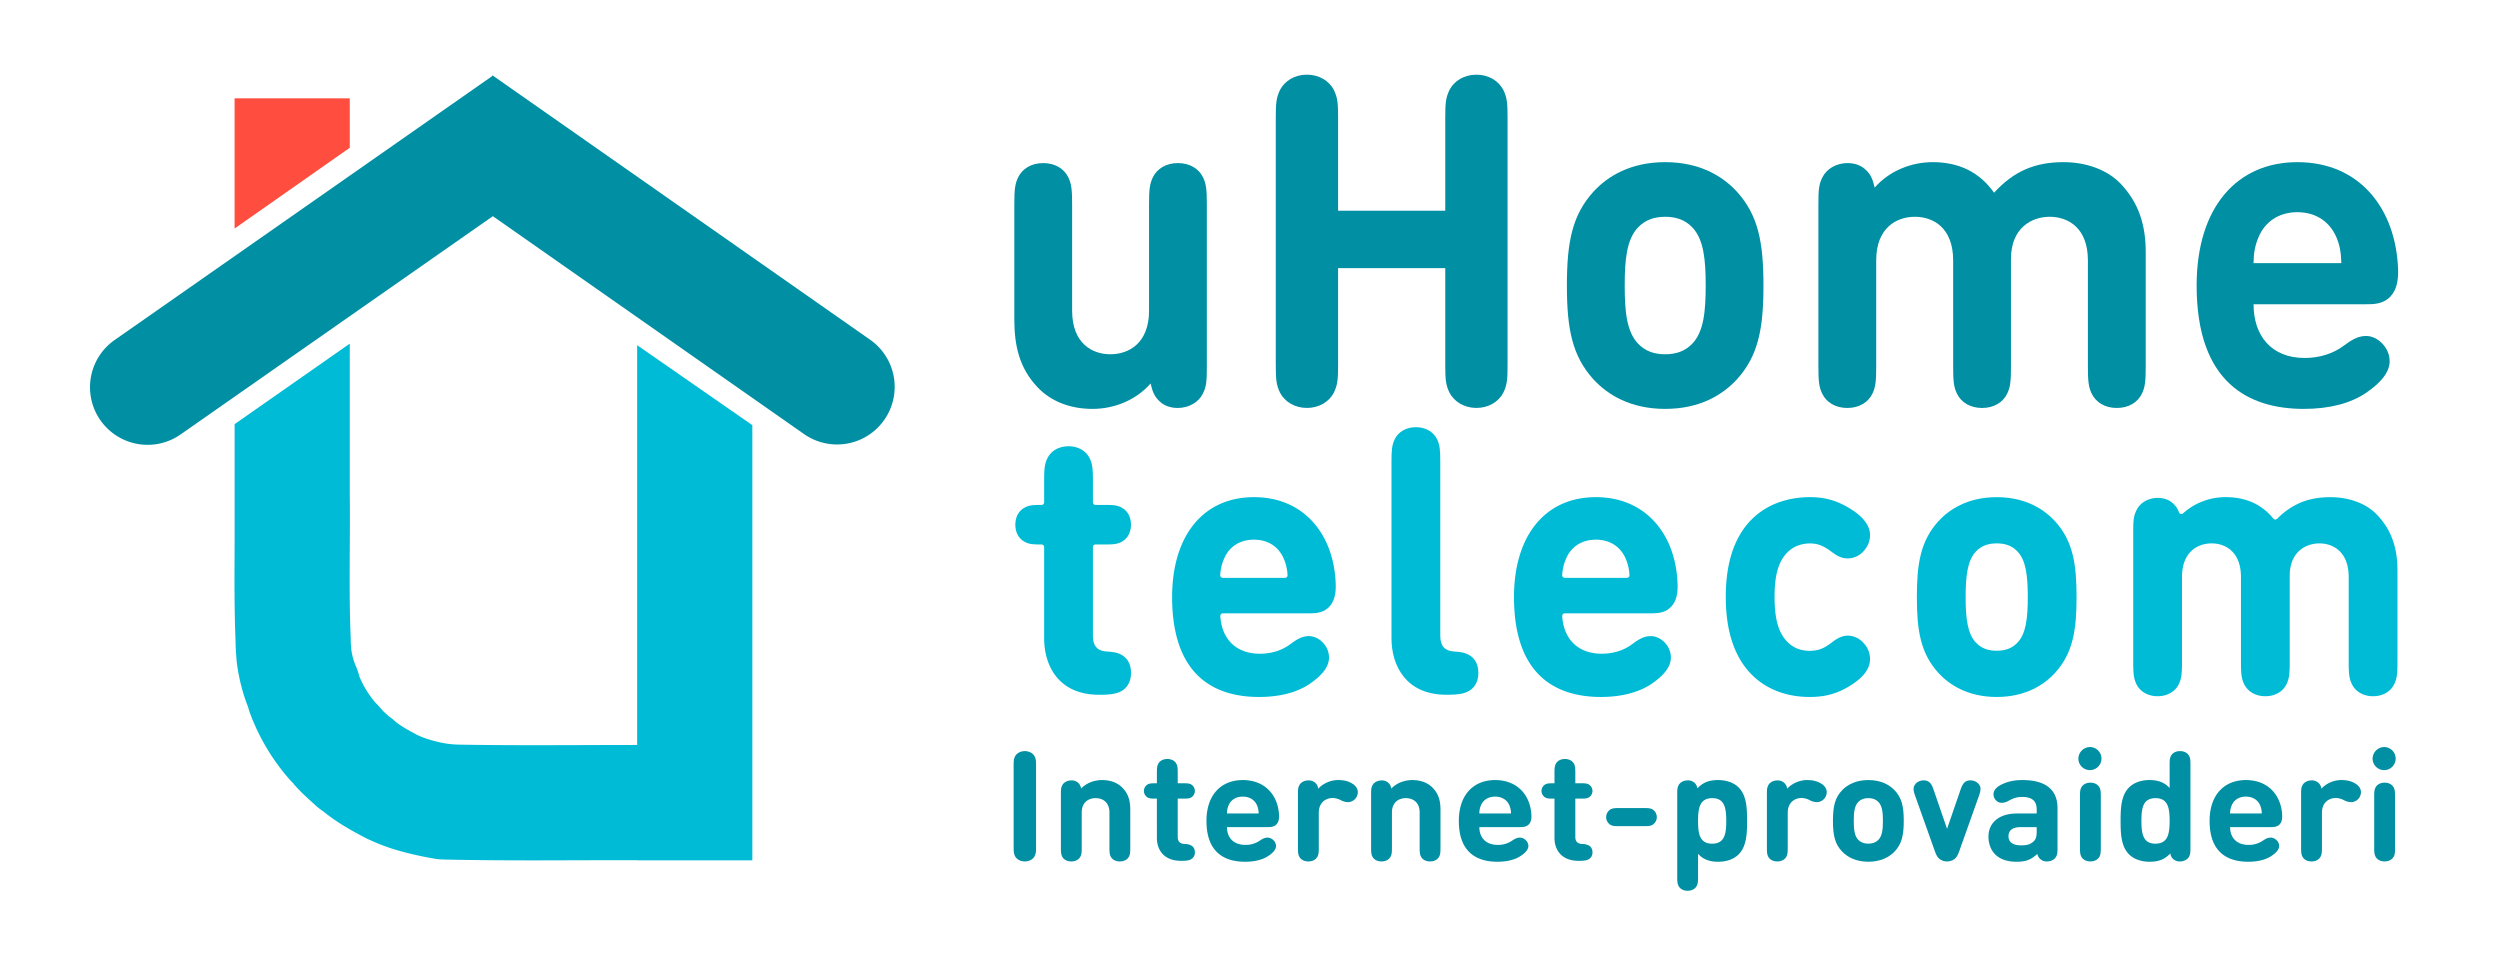
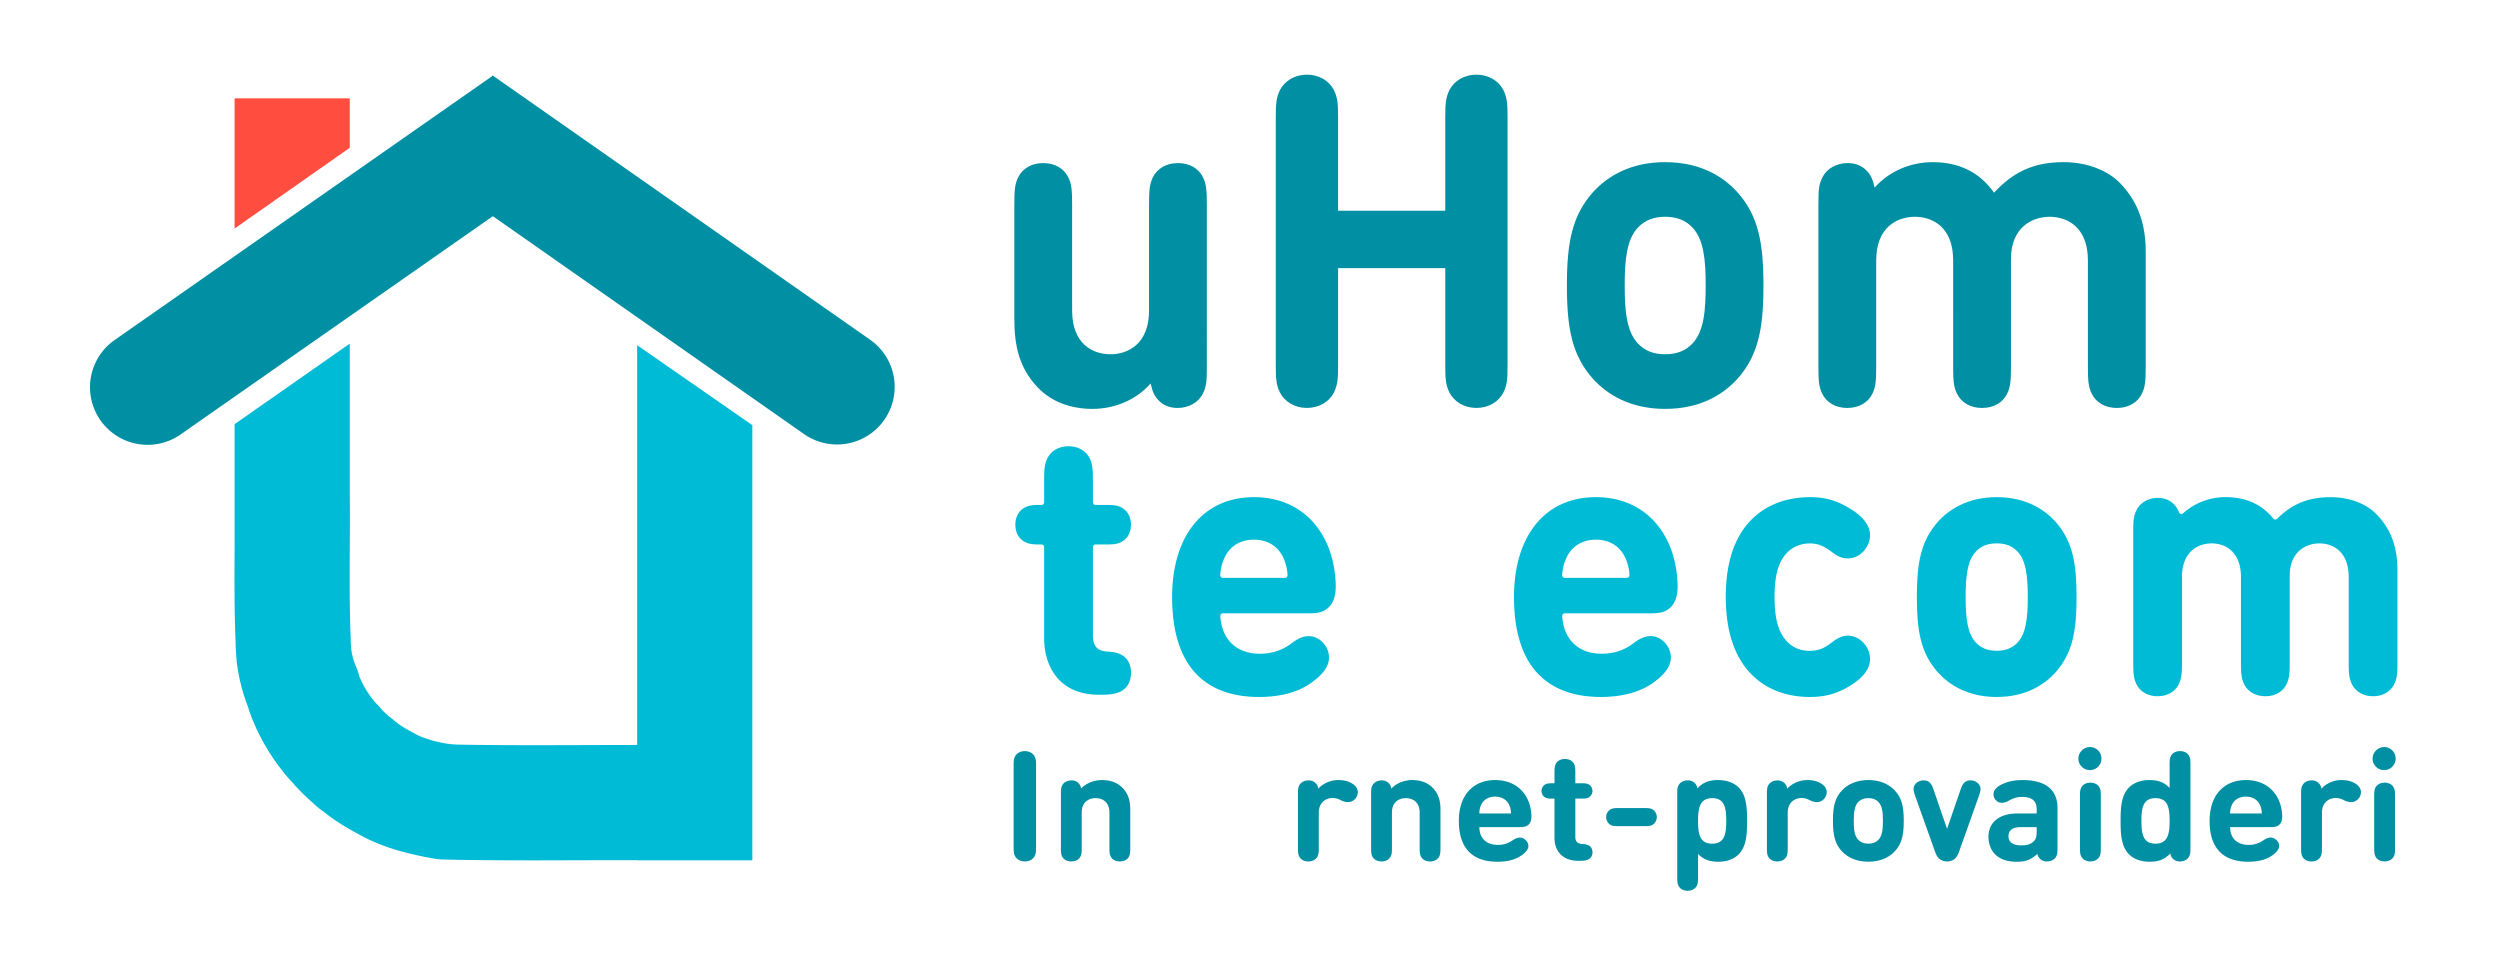
<svg xmlns="http://www.w3.org/2000/svg" id="Слой_2" data-name="Слой 2" viewBox="0 0 2600 1000">
  <defs>
    <style>.cls-1{fill:#ff4e40;}.cls-2{fill:#00bbd5;}.cls-3{fill:#008fa3;}.cls-4{fill:none;}</style>
  </defs>
  <polygon id="_Труба" data-name=" Труба" class="cls-1" points="363.76 153.69 363.76 102.25 243.96 102.25 243.96 237.68 363.76 153.69" />
  <path id="U" class="cls-2" d="M363.76,357.38V513.14c.23,19.64.13,39.25,0,58.21-.16,31.59-.31,61.42.95,91.56l.05,1.25v1.25c0,2.65.23,5.75.53,9.62a67.69,67.69,0,0,0,4.88,18l1.17,2.64.91,2.75c.62,1.86,1.11,3.58,1.5,5.16a102.23,102.23,0,0,0,16.53,27l.9.93c1.66,1.71,4.11,4.24,6.77,7.48,1.76,1.76,4,3.78,6.49,6a60,60,0,0,1,5.89,4.66c5.7,5,13.63,9.4,23.35,14.59,6.83,3.33,14.67,5.74,23.76,7.79a96.72,96.72,0,0,0,19.62,2.37c42.68.77,86,.63,128,.5,18.87-.06,38.22-.12,57.58-.1V359l119.8,83.17v452.6H662.7v-.19c-19.17,0-38.42,0-57.2.11-16.42,0-33,.1-49.79.1-31.42,0-63.25-.18-95-.91a60.6,60.6,0,0,1-9.11-.91,360.21,360.21,0,0,1-35.33-7.83,208.57,208.57,0,0,1-36.75-14l-1.41-.73c-14.25-7.6-28.22-15.41-42.09-26.71a61,61,0,0,1-8.19-6.43c-1.1-1-2.28-2.07-3.51-3.19-4.73-4.27-10.09-9.11-15.71-15.19l-2.54-2.76-.84-1.18-.06-.06c-1.45-1.49-3.42-3.53-5.63-6.1a220.9,220.9,0,0,1-39.23-66.26l-.45-1.18-.4-1.21c-.54-1.62-1-3.13-1.34-4.55a191.55,191.55,0,0,1-11.78-46.2l-.22-1.65-.21-2.74c-.41-5.34-.88-11.35-.93-18.22-1.32-32.54-1.16-64.81-1-96,0-1.61,0-3.22,0-4.83H244V441.1Z" />
  <path id="Крыша" class="cls-3" d="M930.46,402.43a59.91,59.91,0,0,1-94.26,49L512.56,224.83,297.87,374.9l-109.7,76.68a59.9,59.9,0,1,1-68.63-98.19l392-274,.69-1L904.91,353.31A59.8,59.8,0,0,1,930.46,402.43Z" />
  <path class="cls-3" d="M1077.5,880.92c0,5.18-.16,7-1.58,9.73-1.75,3.1-5.5,5.25-10.08,5.25s-8.33-2.15-10.08-5.25c-1.42-2.71-1.59-4.55-1.59-9.73V796.13c0-5.18.17-7,1.59-9.72,1.75-3.11,5.49-5.26,10.08-5.26s8.33,2.15,10.08,5.26c1.42,2.71,1.58,4.54,1.58,9.72Z" />
  <path class="cls-3" d="M1146.16,811.27c8.67,0,15.66,2.71,20.5,7.33,7,6.7,8.83,14.51,8.83,23.59v39.53c0,5-.25,7-1.42,9.24-1.58,3-5,4.94-9.42,4.94s-7.83-1.91-9.41-4.94c-1.17-2.23-1.42-4.22-1.42-9.24V845.06c0-11.23-7.5-15-14.33-15s-14.5,3.75-14.5,15v36.66c0,5-.25,7-1.41,9.24-1.59,3-5,4.94-9.42,4.94s-7.83-1.91-9.41-4.94c-1.17-2.23-1.42-4.22-1.42-9.24v-56c0-5.34.25-6.94,1.59-9.33,1.58-2.87,5.24-4.78,9.33-4.78a10,10,0,0,1,6.91,2.39c1.75,1.52,2.58,3.27,3.25,6.06C1129.91,814.22,1138.16,811.27,1146.16,811.27Z" />
-   <path class="cls-3" d="M1203.15,830.56H1201c-4.08,0-5.58-.24-7.33-1.12a7.87,7.87,0,0,1,0-13.7c1.75-.88,3.25-1.12,7.33-1.12h2.17V803.54c0-5,.25-7,1.42-9.24,1.58-3,5-4.94,9.41-4.94s7.84,1.91,9.42,4.94c1.16,2.23,1.41,4.22,1.41,9.24v11.08h6.5c4.09,0,5.59.24,7.34,1.12a7.88,7.88,0,0,1,0,13.7c-1.75.88-3.25,1.12-7.34,1.12h-6.5V870.4c0,3.91,1.5,7,7,7.33a16.59,16.59,0,0,1,6.5,1.28c2.67,1.27,4.33,3.67,4.33,7.41a7.76,7.76,0,0,1-4.33,7.41c-1.92,1-4.75,1.44-8.91,1.44h-1.17c-18,0-25.08-11.64-25.08-23.75Z" />
-   <path class="cls-3" d="M1276.06,860.2c0,10.76,6.58,18.49,19.16,18.49a25.82,25.82,0,0,0,15-4.46c3.42-2.31,5.5-3.11,8.08-3.11,4.17,0,8.75,3.91,8.75,8.69,0,3.9-3.5,7.49-8.5,10.68-5.92,3.82-14.08,5.73-23.66,5.73-20.58,0-40.16-8.92-40.16-42.47,0-27.1,15.24-42.48,37.74-42.48,23.41,0,37,16.1,37.75,37.06.08,3.19-.34,6.77-2.92,9.24-2.75,2.63-6.25,2.63-9.5,2.63Zm31-23.19c-2.33-4.94-7.25-8.52-14.58-8.52s-12.25,3.58-14.5,8.52a20.21,20.21,0,0,0-1.91,9H1309A21.36,21.36,0,0,0,1307.05,837Z" />
  <path class="cls-3" d="M1391.62,811.27c6.75,0,11.08,1.36,15,3.83,3.25,2.07,5.5,5.1,5.5,8.69a10.44,10.44,0,0,1-10.5,10.44,16.92,16.92,0,0,1-7.41-2.16,18.75,18.75,0,0,0-8.25-2.15c-7.25,0-14.42,4.78-14.42,15.3v36.5c0,5-.25,7-1.42,9.24-1.58,3-5,4.94-9.41,4.94s-7.83-1.91-9.41-4.94c-1.17-2.23-1.42-4.22-1.42-9.24v-56c0-5.34.25-6.94,1.58-9.33,1.58-2.87,5.25-4.78,9.33-4.78a10,10,0,0,1,6.92,2.39,9.57,9.57,0,0,1,3.25,6.3C1375.12,815.5,1383,811.27,1391.62,811.27Z" />
  <path class="cls-3" d="M1468.78,811.27c8.66,0,15.66,2.71,20.49,7.33,7,6.7,8.83,14.51,8.83,23.59v39.53c0,5-.24,7-1.41,9.24-1.58,3-5,4.94-9.42,4.94s-7.83-1.91-9.41-4.94c-1.17-2.23-1.42-4.22-1.42-9.24V845.06c0-11.23-7.5-15-14.33-15s-14.5,3.75-14.5,15v36.66c0,5-.25,7-1.41,9.24-1.59,3-5,4.94-9.42,4.94S1429,894,1427.37,891c-1.17-2.23-1.42-4.22-1.42-9.24v-56c0-5.34.25-6.94,1.58-9.33,1.59-2.87,5.25-4.78,9.34-4.78a10,10,0,0,1,6.91,2.39c1.75,1.52,2.58,3.27,3.25,6.06C1452.53,814.22,1460.78,811.27,1468.78,811.27Z" />
  <path class="cls-3" d="M1538.52,860.2c0,10.76,6.58,18.49,19.16,18.49a25.82,25.82,0,0,0,15-4.46c3.41-2.31,5.5-3.11,8.08-3.11,4.17,0,8.75,3.91,8.75,8.69,0,3.9-3.5,7.49-8.5,10.68-5.92,3.82-14.08,5.73-23.66,5.73-20.58,0-40.16-8.92-40.16-42.47,0-27.1,15.24-42.48,37.74-42.48,23.42,0,37,16.1,37.75,37.06.08,3.19-.34,6.77-2.92,9.24-2.75,2.63-6.25,2.63-9.5,2.63Zm31-23.19c-2.33-4.94-7.25-8.52-14.58-8.52s-12.25,3.58-14.5,8.52a20.21,20.21,0,0,0-1.91,9h32.91A21.36,21.36,0,0,0,1569.51,837Z" />
  <path class="cls-3" d="M1616.67,830.56h-2.17c-4.08,0-5.58-.24-7.33-1.12a7.87,7.87,0,0,1,0-13.7c1.75-.88,3.25-1.12,7.33-1.12h2.17V803.54c0-5,.25-7,1.42-9.24,1.58-3,5-4.94,9.41-4.94s7.83,1.91,9.42,4.94c1.16,2.23,1.41,4.22,1.41,9.24v11.08h6.5c4.09,0,5.58.24,7.33,1.12a7.86,7.86,0,0,1,0,13.7c-1.75.88-3.24,1.12-7.33,1.12h-6.5V870.4c0,3.91,1.5,7,7,7.33a16.59,16.59,0,0,1,6.5,1.28c2.67,1.27,4.34,3.67,4.34,7.41a7.75,7.75,0,0,1-4.34,7.41c-1.91,1-4.75,1.44-8.91,1.44h-1.17c-18,0-25.08-11.64-25.08-23.75Z" />
  <path class="cls-3" d="M1718.32,858c-2.08,1-4,1.2-8.91,1.2h-25.33c-4.92,0-6.83-.16-8.92-1.2a9.46,9.46,0,0,1,0-16.41c2.09-1,4-1.2,8.92-1.2h25.33c4.91,0,6.83.16,8.91,1.2a9.46,9.46,0,0,1,0,16.41Z" />
  <path class="cls-3" d="M1744.32,825.7c0-5.34.25-6.94,1.58-9.33,1.58-2.87,5.25-4.78,9.33-4.78a10,10,0,0,1,6.92,2.39c1.67,1.44,2.5,3.19,3.17,5.9,5.91-6.3,12.33-8.61,21.57-8.61,8.5,0,16.25,2.71,21.09,7.49,8.32,8.13,9,21,9,35.07,0,13.86-.67,26.77-9,34.9-4.84,4.78-12.34,7.49-21,7.49-8.83,0-15.5-2.23-21-8.28v24.22c0,5-.25,7-1.42,9.24-1.58,3-5,5-9.41,5s-7.83-1.92-9.41-5c-1.17-2.23-1.42-4.22-1.42-9.24Zm36.49,4.38c-13.16,0-14.83,10.44-14.83,23.75s1.67,23.59,14.67,23.59,14.66-10.28,14.66-23.59S1793.64,830.08,1780.81,830.08Z" />
  <path class="cls-3" d="M1879.3,811.27c6.75,0,11.08,1.36,15,3.83,3.25,2.07,5.5,5.1,5.5,8.69a10.44,10.44,0,0,1-10.5,10.44,17,17,0,0,1-7.41-2.16,18.68,18.68,0,0,0-8.25-2.15c-7.25,0-14.41,4.78-14.41,15.3v36.5c0,5-.25,7-1.42,9.24-1.58,3-5,4.94-9.42,4.94S1840.55,894,1839,891c-1.17-2.23-1.42-4.22-1.42-9.24v-56c0-5.34.25-6.94,1.59-9.33,1.58-2.87,5.25-4.78,9.33-4.78a10.05,10.05,0,0,1,6.92,2.39,9.61,9.61,0,0,1,3.24,6.3C1862.8,815.5,1870.72,811.27,1879.3,811.27Z" />
  <path class="cls-3" d="M1970,886c-5.42,5.42-14,10.2-26.91,10.2s-21.5-4.78-26.91-10.2c-7.84-8-9.92-17.13-9.92-32.27s2.08-24.31,9.92-32.28c5.41-5.42,14-10.2,26.91-10.2s21.49,4.78,26.91,10.2c7.83,8,9.91,17.14,9.91,32.28S1977.78,878.05,1970,886Zm-37-12.19c2.49,2.39,5.74,3.59,10.08,3.59s7.58-1.2,10.08-3.59c4.42-4.14,5.08-11.4,5.08-20.08s-.66-15.94-5.08-20.08c-2.5-2.39-5.75-3.59-10.08-3.59s-7.59,1.2-10.08,3.59c-4.42,4.14-5.09,11.39-5.09,20.08S1928.54,869.69,1933,873.83Z" />
  <path class="cls-3" d="M1991.78,827.69c-1.17-3.35-2.25-6.85-1.25-9.64,1.33-3.75,5.33-6.46,10.08-6.46,6.75,0,8.67,4.94,10.42,10L2024.94,862l13.92-40.41c1.75-5,3.66-10,10.41-10,4.75,0,8.75,2.71,10.08,6.46,1,2.79-.08,6.29-1.24,9.64l-20.34,57.14c-1.66,4.7-2.91,6.77-4.91,8.45a13.27,13.27,0,0,1-15.83,0c-2-1.68-3.25-3.75-4.92-8.45Z" />
  <path class="cls-3" d="M2089,832.79a14.79,14.79,0,0,1-7.17,2.15,8,8,0,0,1-6.16-2.79,8.66,8.66,0,0,1-2.42-6.21c0-4.63,4.08-7.89,8.08-9.89,6.34-3.18,13.17-4.78,21.92-4.78,24.16,0,36.57,9.88,36.57,29.33v41.2c0,5.34-.25,6.93-1.58,9.32-1.58,2.87-5.25,4.78-9.33,4.78a9.75,9.75,0,0,1-10.08-7.88c-6.34,5.89-11.58,8.2-21.5,8.2s-17.16-2.63-22.16-7.49c-4.58-4.38-7.17-11.31-7.17-18.65,0-13.22,9.5-24.06,30-24.06h20.16v-4.14c0-9.09-5-13.07-15.25-13.07C2097.77,828.81,2093.77,830.08,2089,832.79Zm29.16,27.41h-16.5c-8.66,0-12.83,3.35-12.83,9.57,0,5.73,4.17,9.4,13.16,9.4,5.34,0,9.17-.64,12.84-4,2.58-2.31,3.33-5.18,3.33-10.51Z" />
  <path class="cls-3" d="M2174,776.93a12,12,0,1,1-12.49,12A12.22,12.22,0,0,1,2174,776.93Zm9.42,114c-1.58,3-5,4.94-9.42,4.94s-7.83-1.91-9.41-4.94c-1.17-2.23-1.42-4.22-1.42-9.24V828.17c0-5,.25-7,1.42-9.25,1.58-3,5-4.94,9.41-4.94s7.84,1.92,9.42,4.94c1.17,2.23,1.42,4.23,1.42,9.25v53.55C2184.84,886.74,2184.59,888.73,2183.42,891Z" />
  <path class="cls-3" d="M2278.07,881.8c0,5.34-.25,6.93-1.58,9.32-1.58,2.87-5.25,4.78-9.33,4.78a10,10,0,0,1-6.92-2.39c-1.67-1.43-2.5-3.18-3.17-5.89-5.91,6.29-12.33,8.6-21.58,8.6-8.49,0-16.24-2.71-21.08-7.49-8.33-8.13-9-21-9-35.06,0-13.87.67-26.78,9-34.91,4.84-4.78,12.34-7.49,21-7.49,8.83,0,15.5,2.23,21,8.29V795.34c0-5,.25-7,1.42-9.25,1.58-3,5-4.94,9.41-4.94s7.83,1.91,9.41,4.94c1.17,2.23,1.42,4.23,1.42,9.25Zm-36.49-4.38c13.16,0,14.83-10.44,14.83-23.75s-1.67-23.59-14.67-23.59-14.66,10.28-14.66,23.59S2228.75,877.42,2241.58,877.42Z" />
  <path class="cls-3" d="M2319.31,860.2c0,10.76,6.59,18.49,19.17,18.49a25.84,25.84,0,0,0,15-4.46c3.41-2.31,5.49-3.11,8.08-3.11,4.17,0,8.75,3.91,8.75,8.69,0,3.9-3.5,7.49-8.5,10.68-5.92,3.82-14.08,5.73-23.66,5.73-20.58,0-40.17-8.92-40.17-42.47,0-27.1,15.25-42.48,37.75-42.48,23.41,0,37,16.1,37.75,37.06.08,3.19-.34,6.77-2.92,9.24-2.75,2.63-6.25,2.63-9.5,2.63Zm31-23.19c-2.33-4.94-7.25-8.52-14.58-8.52s-12.25,3.58-14.5,8.52a20.35,20.35,0,0,0-1.92,9h32.92A21.36,21.36,0,0,0,2350.31,837Z" />
  <path class="cls-3" d="M2434.88,811.27c6.75,0,11.08,1.36,15,3.83,3.25,2.07,5.51,5.1,5.51,8.69a10.44,10.44,0,0,1-10.5,10.44,17,17,0,0,1-7.42-2.16,18.68,18.68,0,0,0-8.25-2.15c-7.24,0-14.41,4.78-14.41,15.3v36.5c0,5-.25,7-1.42,9.24-1.58,3-5,4.94-9.41,4.94s-7.84-1.91-9.42-4.94c-1.16-2.23-1.42-4.22-1.42-9.24v-56c0-5.34.26-6.94,1.59-9.33,1.58-2.87,5.25-4.78,9.33-4.78A10,10,0,0,1,2411,814a9.61,9.61,0,0,1,3.25,6.3C2418.38,815.5,2426.3,811.27,2434.88,811.27Z" />
  <path class="cls-3" d="M2480,776.93a12,12,0,1,1-12.5,12A12.22,12.22,0,0,1,2480,776.93Zm9.41,114c-1.58,3-5,4.94-9.41,4.94s-7.83-1.91-9.41-4.94c-1.17-2.23-1.42-4.22-1.42-9.24V828.17c0-5,.25-7,1.42-9.25,1.58-3,5-4.94,9.41-4.94s7.83,1.92,9.41,4.94c1.17,2.23,1.42,4.23,1.42,9.25v53.55C2490.87,886.74,2490.62,888.73,2489.45,891Z" />
  <path class="cls-3" d="M1136.29,425.25c-24,0-43.47-8.19-56.89-22.15-19.42-20.22-24.51-43.81-24.51-71.25V212.45c0-15.16.69-21.18,3.93-27.92,4.4-9.15,13.88-14.92,26.13-14.92s21.74,5.77,26.14,14.92c3.23,6.74,3.93,12.76,3.93,27.92V323.18c0,33.94,20.81,45.26,39.77,45.26S1195,357.12,1195,323.18V212.45c0-15.16.69-21.18,3.93-27.92,4.39-9.15,13.87-14.92,26.13-14.92s21.74,5.77,26.13,14.92c3.24,6.74,3.93,12.76,3.93,27.92V381.68c0,16.12-.69,20.94-4.39,28.16-4.39,8.67-14.57,14.44-25.9,14.44-8.1,0-14.57-2.64-19.2-7.22-4.85-4.57-7.17-9.87-9-18.29C1181.39,416.34,1158.5,425.25,1136.29,425.25Z" />
  <path class="cls-3" d="M1391.61,379c0,15.65-.47,21.18-4.4,29.37-4.85,9.38-15.26,15.88-28,15.88s-23.13-6.5-28-15.88c-3.93-8.19-4.4-13.72-4.4-29.37V122.91c0-15.65.47-21.18,4.4-29.37,4.85-9.39,15.26-15.89,28-15.89s23.13,6.5,28,15.89c3.93,8.19,4.4,13.72,4.4,29.37v96.28h111.46V122.91c0-15.65.47-21.18,4.4-29.37,4.86-9.39,15.26-15.89,28-15.89s23.13,6.5,28,15.89c3.94,8.19,4.4,13.72,4.4,29.37V379c0,15.65-.46,21.18-4.4,29.37-4.85,9.38-15.26,15.88-28,15.88s-23.12-6.5-28-15.88c-3.93-8.19-4.4-13.72-4.4-29.37V278.89H1391.61Z" />
  <path class="cls-3" d="M1806.49,394.43c-15,16.37-38.85,30.82-74.7,30.82s-59.67-14.45-74.7-30.82c-21.74-24.07-27.52-51.75-27.52-97.48s5.78-73.42,27.52-97.49c15-16.37,38.85-30.82,74.7-30.82s59.67,14.45,74.7,30.82C1828.23,223.53,1834,251.21,1834,297S1828.23,370.36,1806.49,394.43ZM1703.81,357.6c6.94,7.23,16,10.84,28,10.84s21-3.61,28-10.84c12.26-12.51,14.11-34.42,14.11-60.65s-1.85-48.15-14.11-60.66c-6.94-7.23-16-10.84-28-10.84s-21,3.61-28,10.84c-12.26,12.51-14.11,34.42-14.11,60.66S1691.55,345.09,1703.81,357.6Z" />
  <path class="cls-3" d="M2010,168.64c26.83,0,48.57,10.11,63.83,31.78,20.35-22.15,42.09-31.78,72.16-31.78,24.05,0,45.79,8.19,59.2,22.15,19.42,20.22,26.36,43.81,26.36,71.25v119.4c0,15.16-.69,21.18-3.93,27.92-4.39,9.15-13.87,14.92-26.13,14.92s-21.74-5.77-26.13-14.92c-3.24-6.74-3.94-12.76-3.94-27.92V270.71c0-33.94-20.81-45.26-39.77-45.26-18.5,0-40.24,11.32-40.24,43.81V381.44c0,15.16-.7,21.18-3.93,27.92-4.4,9.15-13.88,14.92-26.14,14.92s-21.74-5.77-26.13-14.92c-3.24-6.74-3.93-12.76-3.93-27.92V270.71c0-33.94-20.81-45.26-39.78-45.26s-40.24,11.32-40.24,45.26V381.44c0,15.16-.69,21.18-3.93,27.92-4.39,9.15-13.87,14.92-26.13,14.92s-21.74-5.77-26.13-14.92c-3.24-6.74-3.94-12.76-3.94-27.92V212.21c0-16.12.7-20.94,4.4-28.16,4.39-8.67,14.57-14.44,25.9-14.44,8.09,0,14.57,2.65,19.2,7.22,4.85,4.57,7.16,9.87,9,18.29C1965.13,177.55,1987.79,168.64,2010,168.64Z" />
-   <path class="cls-3" d="M2343.7,316.44c0,32.5,18.27,55.85,53.19,55.85,15,0,29.84-4.33,41.63-13.48,9.48-7,15.26-9.39,22.43-9.39,11.57,0,24.29,11.8,24.29,26.24,0,11.79-9.72,22.63-23.59,32.25-16.42,11.56-39.09,17.34-65.68,17.34-57.12,0-111.47-27-111.47-128.3,0-81.85,42.32-128.31,104.76-128.31,65,0,102.68,48.63,104.76,111.94.23,9.62-.92,20.46-8.09,27.92-7.63,7.94-17.35,7.94-26.36,7.94Zm86-70c-6.47-14.93-20.12-25.76-40.47-25.76-20.12,0-34,10.83-40.24,25.76-3.93,9.14-5.09,16.36-5.32,27.2h91.35C2434.59,262.76,2433.66,255.54,2429.73,246.4Z" />
  <path class="cls-2" d="M1142.91,722.54c-42,0-57-30.31-57-58.68V568.92a2.64,2.64,0,0,0-2.65-2.65h-.83c-9.26,0-12.74-.59-16.9-2.86-6.09-3.27-9.57-9.72-9.57-17.72s3.49-14.45,9.58-17.72c4.15-2.26,7.62-2.85,16.89-2.85h.83a2.65,2.65,0,0,0,2.65-2.65V499.7c0-11.87.5-17.12,3.28-22.9,3.81-7.94,12.07-12.69,22.08-12.69s18.28,4.75,22.09,12.69c2.78,5.79,3.28,11,3.28,22.9v22.77a2.65,2.65,0,0,0,2.65,2.65h10.44c9.27,0,12.74.59,16.91,2.86,6.08,3.27,9.56,9.72,9.56,17.71s-3.49,14.46-9.57,17.72c-4.16,2.27-7.63,2.86-16.9,2.86h-10.44a2.64,2.64,0,0,0-2.65,2.65v92.25c0,10.56,4.54,15.77,14.28,16.38,6.46.41,10.75,1,15,3.23,4.71,2.45,10.33,7.75,10.33,19.07,0,8.72-3.66,15.49-10.31,19.07-4.56,2.47-11,3.62-20.41,3.62Z" />
  <path class="cls-2" d="M1309.39,724.85c-25.35,0-45.78-6.59-60.73-19.6C1229,688.1,1219,659.73,1219,620.94c0-64.09,32.6-103.9,85.08-103.9,25.17,0,46.52,9.06,61.73,26.21,14.42,16.26,22.5,38.58,23.35,64.56.16,6.76-.37,16.55-6.84,23.29s-14.75,6.76-22,6.76h-88.53a2.63,2.63,0,0,0-1.93.84,2.68,2.68,0,0,0-.72,2c1.54,24.53,16.89,39.18,41.07,39.18,12.39,0,23.61-3.63,32.47-10.5,7.89-5.81,12.63-7.79,18.75-7.79,9.79,0,20.74,9.54,20.74,22.31,0,9-6.36,17.81-19.43,26.88C1349.55,720,1331.14,724.85,1309.39,724.85ZM1304,561.26c-14.41,0-25.69,7.21-30.94,19.78a47.19,47.19,0,0,0-4,17.09,2.68,2.68,0,0,0,.72,2,2.63,2.63,0,0,0,1.93.84h64.69a2.64,2.64,0,0,0,2.64-2.84,48.37,48.37,0,0,0-3.91-17.06C1329.63,568.29,1318.57,561.26,1304,561.26Z" />
-   <path class="cls-2" d="M1504.16,722.54c-42,0-57-30.31-57-58.68v-184c0-11.88.5-17.12,3.28-22.9,3.81-8,12.07-12.69,22.09-12.69s18.27,4.74,22.08,12.68c2.78,5.79,3.28,11,3.28,22.91V661.17c0,10.56,4.54,15.77,14.28,16.38,6.46.41,10.76,1,15,3.23,4.72,2.45,10.33,7.75,10.33,19.07,0,8.72-3.66,15.49-10.31,19.07-4.55,2.47-11,3.62-20.41,3.62Z" />
  <path class="cls-2" d="M1665,724.85c-25.35,0-45.79-6.59-60.73-19.6-19.72-17.15-29.71-45.52-29.71-84.31,0-64.09,32.6-103.9,85.08-103.9,25.16,0,46.51,9.06,61.72,26.21,14.42,16.26,22.5,38.58,23.35,64.56.17,6.76-.36,16.55-6.84,23.29s-14.75,6.76-22,6.76h-88.53a2.65,2.65,0,0,0-2.64,2.82c1.53,24.53,16.88,39.18,41.07,39.18,12.38,0,23.61-3.63,32.46-10.5,7.89-5.81,12.64-7.79,18.75-7.79,9.79,0,20.74,9.54,20.74,22.31,0,9-6.36,17.8-19.43,26.88S1686.72,724.85,1665,724.85Zm-5.36-163.59c-14.41,0-25.69,7.21-30.95,19.78a47.39,47.39,0,0,0-4,17.09,2.65,2.65,0,0,0,2.64,2.82H1692a2.69,2.69,0,0,0,1.94-.84,2.64,2.64,0,0,0,.7-2,47.94,47.94,0,0,0-3.91-17.06C1685.21,568.29,1674.16,561.26,1659.62,561.26Z" />
  <path class="cls-2" d="M1882.11,724.85c-16.17,0-39.42-3.69-58.31-21.29-19.23-17.91-29-45.77-29-82.81s9.79-64.82,29.1-82.62c18.91-17.43,42.29-21.09,58.57-21.09,14.46,0,25.93,3,38.36,10,5.92,3.4,24,13.77,24,29.45,0,6.37-2.35,12-7.19,17.26a22.25,22.25,0,0,1-15.76,7c-6,0-10.36-1.82-17.45-7.2-8.23-6.12-14.27-8.39-22.31-8.39-10.91.19-19.69,4.42-26.13,12.58-7.23,9.41-10.44,22.68-10.44,43.06,0,20.65,3.22,34.06,10.45,43.46,6.81,8.58,15.11,12.57,26.12,12.57,8.49,0,14.53-2.22,22.31-8.2,5.89-4.55,11.11-7.59,17.45-7.59a22.4,22.4,0,0,1,15.77,7.18,24.24,24.24,0,0,1,7.18,17.25c0,10.71-7.84,20.4-24,29.63C1908.67,721.92,1897.08,724.85,1882.11,724.85Z" />
  <path class="cls-2" d="M2076.58,724.85c-31.14,0-50.19-13.63-60.7-25.06-18.69-20.7-22.34-44.59-22.34-78.85s3.65-58.13,22.34-78.83c10.49-11.43,29.56-25.07,60.7-25.07s50.2,13.63,60.7,25.06c18.69,20.7,22.34,44.59,22.34,78.84s-3.65,58.14-22.34,78.84C2126.79,711.21,2107.72,724.85,2076.58,724.85Zm0-159.74c-9.2,0-16,2.62-21.42,8.25-9,9.25-10.9,25.71-10.9,47.58s1.85,38.34,10.9,47.58c5.41,5.63,12.22,8.26,21.42,8.26s16-2.63,21.41-8.26c9.05-9.24,10.91-25.7,10.91-47.58s-1.85-38.33-10.9-47.57C2092.59,567.74,2085.78,565.11,2076.58,565.11Z" />
  <path class="cls-2" d="M2468,724.08c-10,0-18.27-4.74-22.09-12.68-2.78-5.79-3.27-11-3.27-22.9V600c0-25.7-15.74-34.86-30.47-34.86-14.23,0-30.85,8.83-30.85,33.7V688.5c0,11.87-.49,17.11-3.27,22.89-3.82,8-12.07,12.69-22.09,12.69s-18.27-4.74-22.09-12.69c-2.77-5.78-3.27-11-3.27-22.89V600c0-25.7-15.74-34.86-30.47-34.86-14.91,0-30.85,9.16-30.85,34.86V688.5c0,11.87-.49,17.11-3.27,22.9-3.82,7.94-12.07,12.68-22.09,12.68s-18.27-4.74-22.09-12.69c-2.78-5.78-3.27-11-3.27-22.89V553.2c0-12.58.46-16.87,3.66-23.12,3.78-7.46,12.37-12.27,21.89-12.27,6.57,0,12.2,2.13,16.27,6.16a22.24,22.24,0,0,1,5.76,8.84,2.66,2.66,0,0,0,1.86,1.65,2.7,2.7,0,0,0,.63.07,2.63,2.63,0,0,0,1.78-.69,65.87,65.87,0,0,1,44.51-16.8c20.77,0,37.36,7.5,49.32,22.28a2.68,2.68,0,0,0,1.92,1h.15a2.68,2.68,0,0,0,1.87-.77c15.6-15.56,32.7-22.49,55.45-22.49,19.63,0,37.23,6.6,48.28,18.11,14.64,15.23,21.45,33.63,21.45,57.89V688.5c0,11.86-.49,17.11-3.27,22.89C2486.27,719.34,2478,724.08,2468,724.08Z" />
-   <rect class="cls-4" width="2600" height="1000" />
</svg>